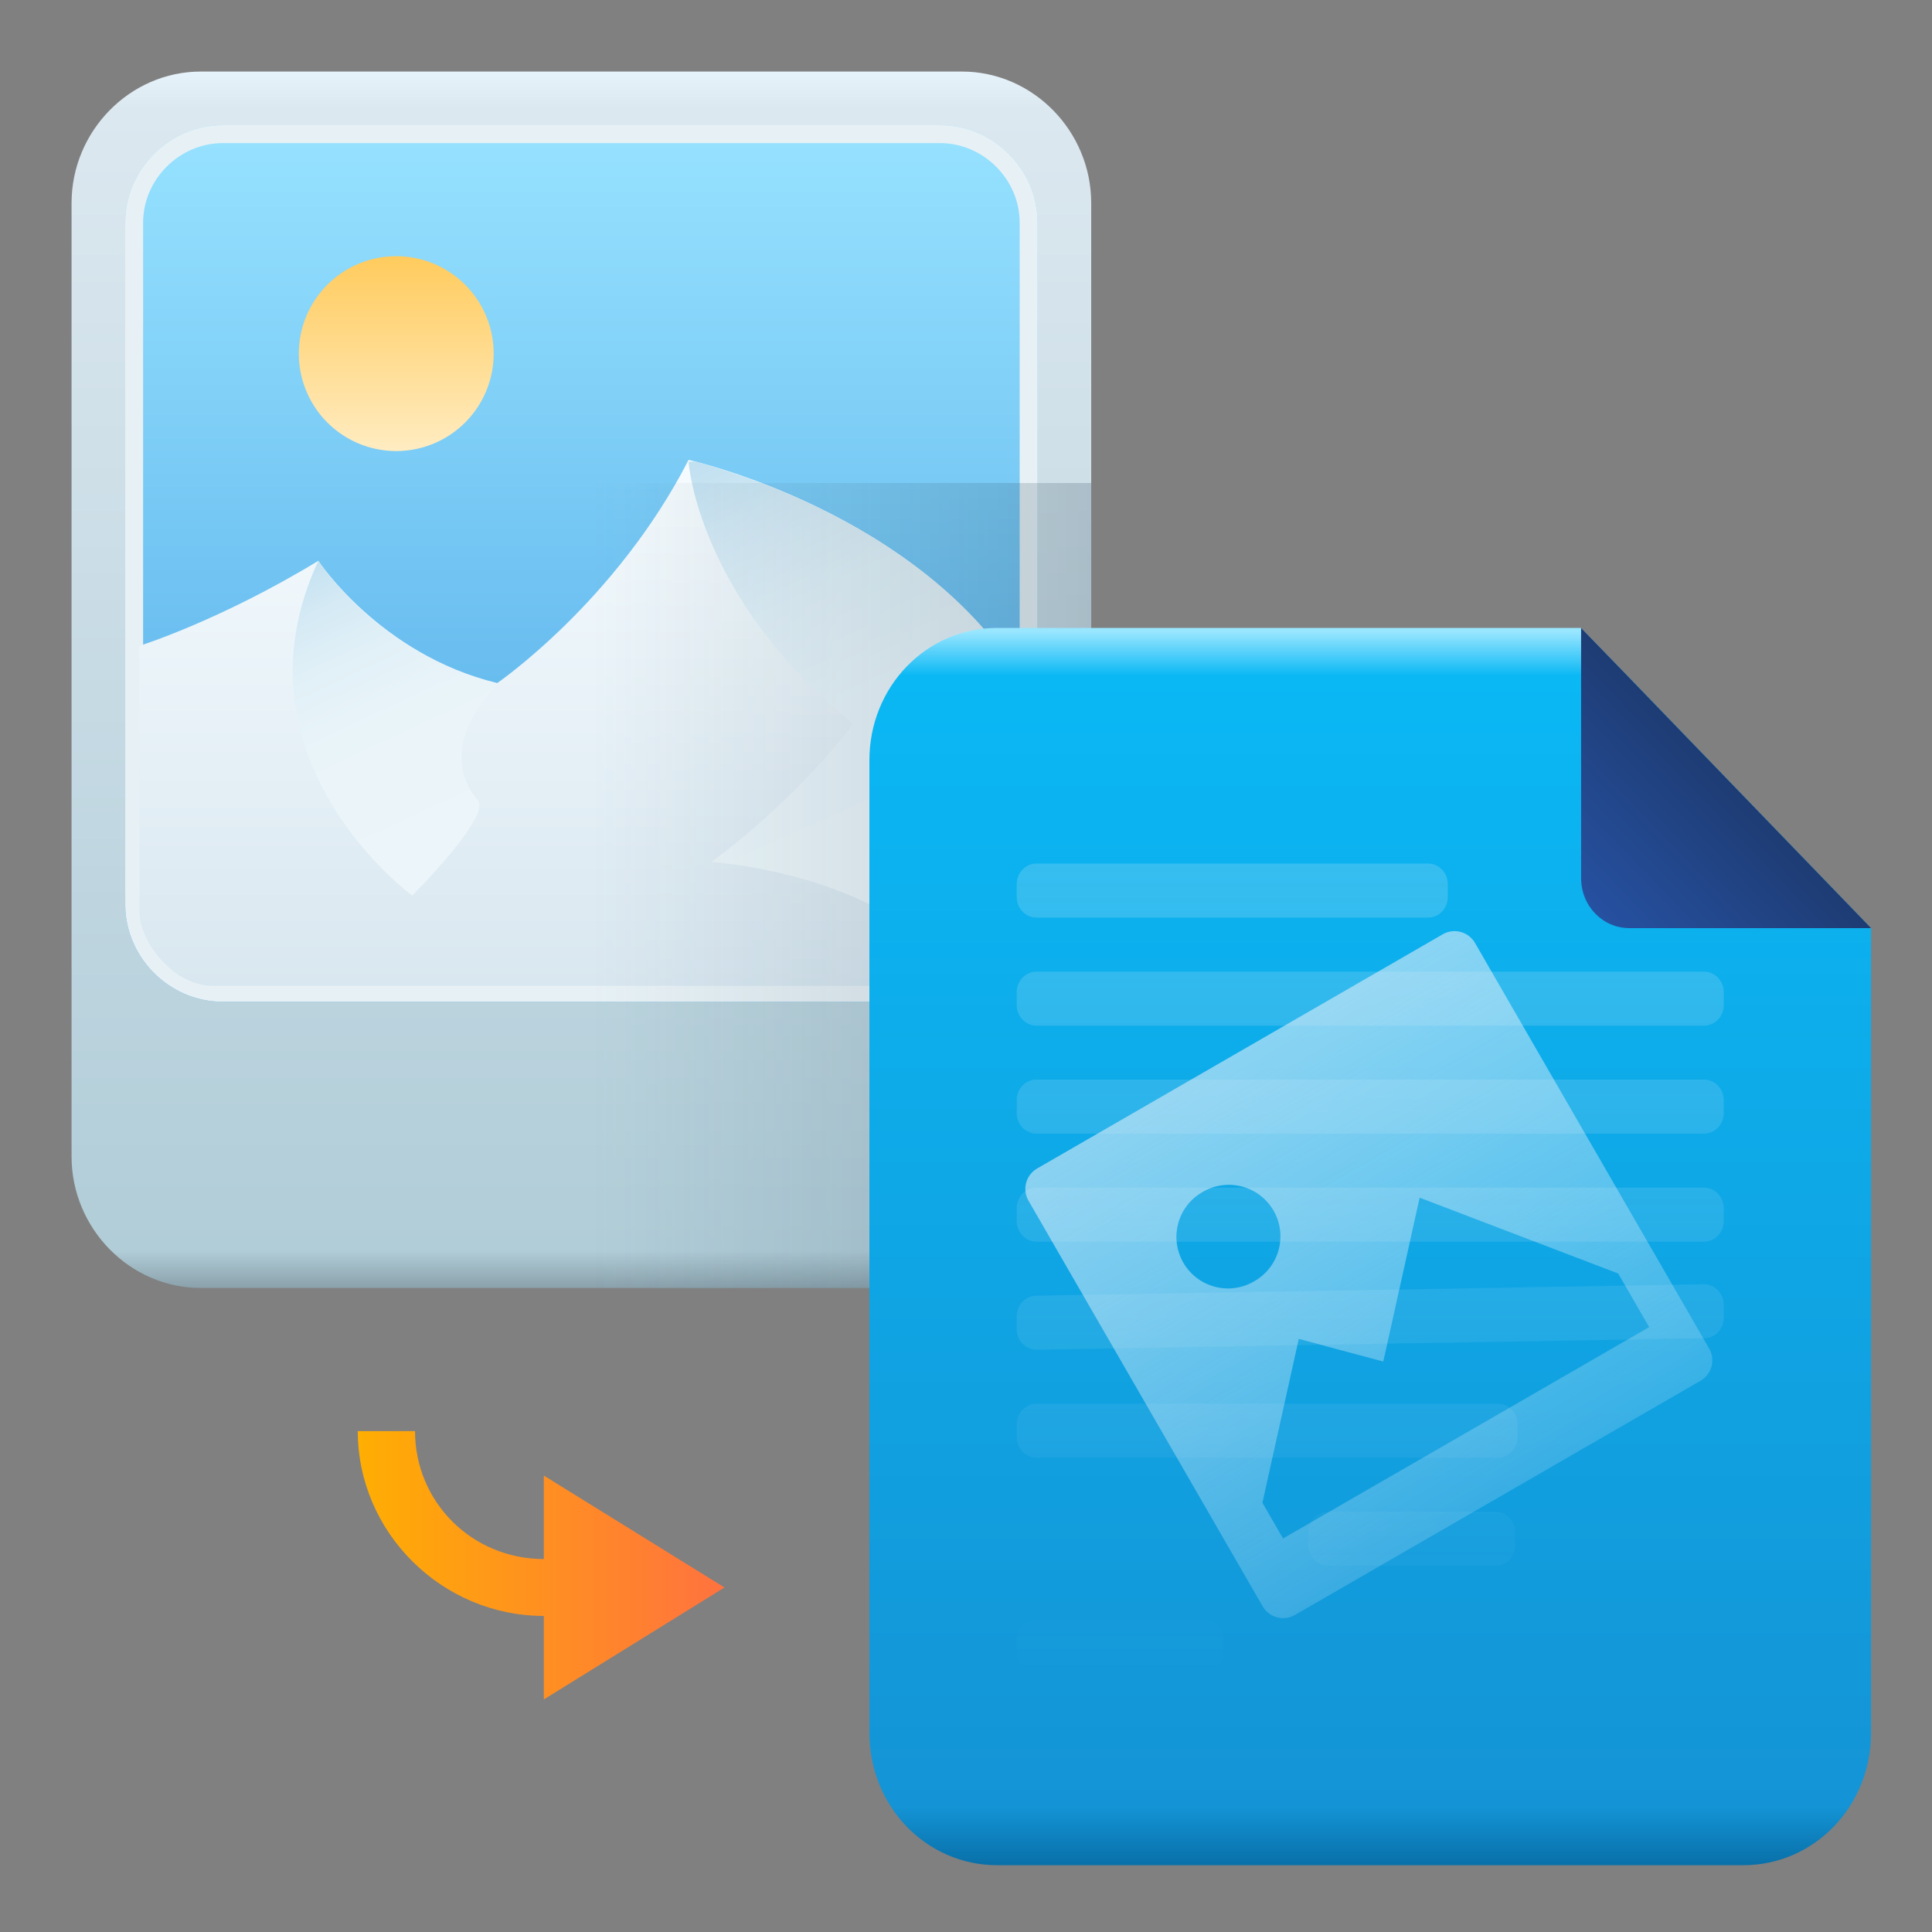
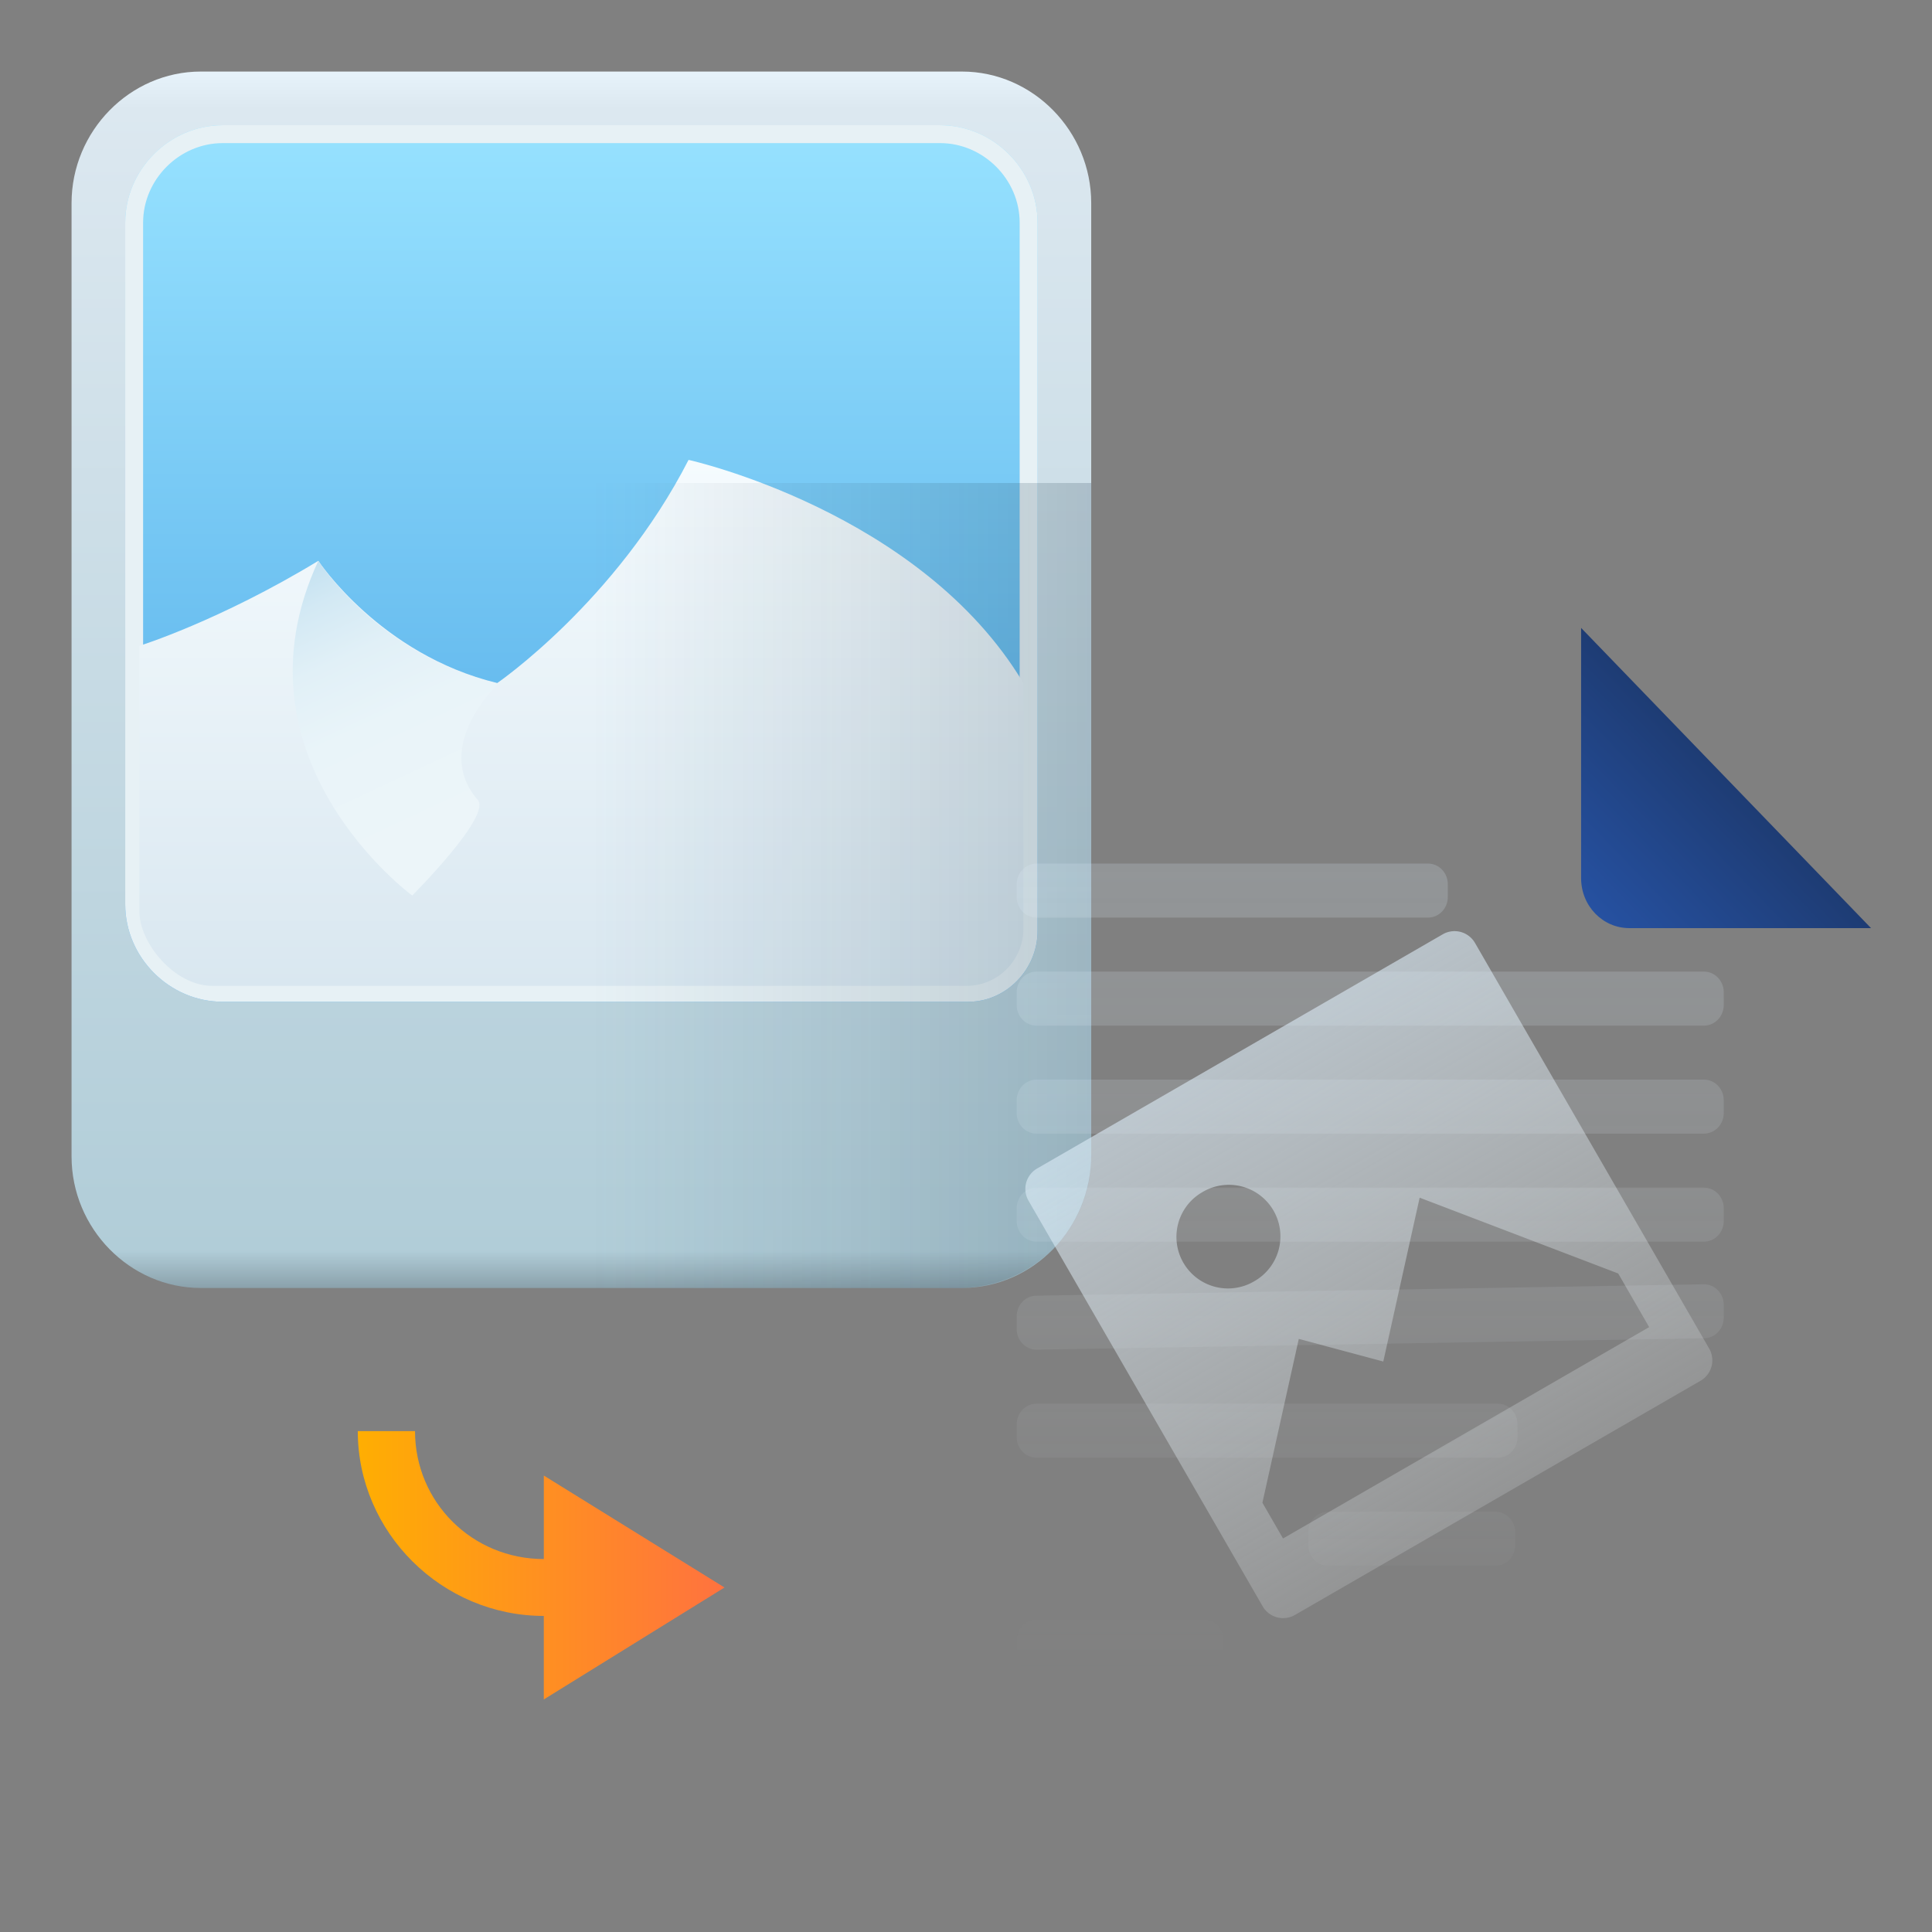
<svg xmlns="http://www.w3.org/2000/svg" width="80" height="80" fill="none">
  <rect width="100%" height="100%" fill="#808080" stroke="none" />
  <path d="M39.834 53.333H8.314c-2.932 0-5.351-2.462-5.351-5.447V8.41c0-2.984 2.419-5.447 5.351-5.447h31.52c2.932 0 5.351 2.463 5.351 5.447v39.401c0 3.06-2.419 5.522-5.35 5.522z" fill="url(#paint0_linear_319_3179)" />
  <path d="M40.102 41.481H9.22c-2.201 0-4.035-1.833-4.035-4.032V9.219c0-2.2 1.834-4.034 4.035-4.034h29.708c2.201 0 4.035 1.833 4.035 4.033v29.33c0 1.614-1.32 2.933-2.86 2.933z" fill="url(#paint1_linear_319_3179)" />
  <path fill-rule="evenodd" clip-rule="evenodd" d="M9.22 40.74h30.882c1.12 0 2.12-.976 2.12-2.192V9.218c0-1.79-1.502-3.292-3.294-3.292H9.22c-1.792 0-3.294 1.502-3.294 3.292v28.23c0 1.791 1.502 3.293 3.294 3.293zm0 .741h30.882c1.54 0 2.861-1.32 2.861-2.933V9.218c0-2.2-1.834-4.033-4.035-4.033H9.22c-2.201 0-4.035 1.833-4.035 4.033v28.23c0 2.2 1.834 4.033 4.035 4.033z" fill="#E7F1F5" />
-   <path d="M5.772 26.743s3.301-1.027 7.409-3.52c0 0 2.567 3.887 7.409 5.06 0 0 4.915-3.373 7.922-9.24 0 0 9.61 2.127 13.864 9.24v10.192c0 1.247-1.027 2.346-2.347 2.346H8.779c-1.54 0-3.007-1.76-3.007-3.08V26.744z" fill="url(#paint2_linear_319_3179)" />
-   <path d="M28.806 19.117h-.294s.367 5.646 6.822 10.852c0 0-2.127 2.933-5.868 5.72 0 0 7.702.513 10.49 5.133h.073c1.32 0 2.347-1.1 2.347-2.347V28.283c-3.814-6.38-11.957-8.726-13.57-9.166z" fill="url(#paint3_linear_319_3179)" />
+   <path d="M5.772 26.743s3.301-1.027 7.409-3.52c0 0 2.567 3.887 7.409 5.06 0 0 4.915-3.373 7.922-9.24 0 0 9.61 2.127 13.864 9.24v10.192c0 1.247-1.027 2.346-2.347 2.346H8.779c-1.54 0-3.007-1.76-3.007-3.08z" fill="url(#paint2_linear_319_3179)" />
  <path d="M17.069 37.082s3.3-3.3 2.714-3.96c-1.907-2.2.807-4.766.807-4.766l-.073-.073c-4.842-1.174-7.336-5.06-7.336-5.06-3.814 8.213 3.888 13.859 3.888 13.859z" fill="url(#paint4_linear_319_3179)" />
-   <path d="M16.409 18.677a4.034 4.034 0 10-4.035-4.033 4.034 4.034 0 004.035 4.033z" fill="url(#paint5_linear_319_3179)" />
  <path opacity=".2" d="M39.675 53.333h-15.23V20h20.74v27.904c0 3.016-2.449 5.43-5.51 5.43z" fill="url(#paint6_linear_319_3179)" />
-   <path d="M65.47 26H41.295C38.353 26 36 28.436 36 31.481v40.273c0 3.045 2.353 5.481 5.295 5.481H72.18c2.942 0 5.295-2.436 5.295-5.481V38.432L65.47 26z" fill="url(#paint7_linear_319_3179)" />
  <path fill-rule="evenodd" clip-rule="evenodd" d="M42.918 35.76c-.452 0-.819.382-.819.853v.528c0 .472.367.855.819.855h16.215c.453 0 .818-.383.818-.855v-.528c0-.471-.365-.854-.818-.854H42.918zm0 4.472c-.452 0-.819.383-.819.854v.528c0 .472.367.855.819.855h27.64c.452 0 .819-.383.819-.855v-.528c0-.471-.367-.854-.819-.854h-27.64zm-.819 5.327c0-.472.367-.854.819-.854h27.64c.452 0 .819.382.819.854v.528c0 .472-.367.854-.819.854h-27.64c-.452 0-.819-.382-.819-.854v-.528zm.819 3.619c-.452 0-.819.382-.819.854v.528c0 .472.367.854.819.854h27.64c.452 0 .819-.382.819-.854v-.528c0-.472-.367-.854-.818-.854H42.918zm-.819 5.327c0-.472.367-.854.819-.854l27.64-.472c.452 0 .819.382.819.854v.528c0 .472-.367.854-.818.854l-27.641.472c-.452 0-.819-.382-.819-.854v-.528zm.819 3.619c-.452 0-.819.382-.819.854v.528c0 .472.367.854.819.854H62.02c.451 0 .818-.382.818-.854v-.528c0-.472-.367-.854-.819-.854h-19.1zm11.254 5.327c0-.472.366-.854.818-.854h6.933c.452 0 .818.382.818.854v.528c0 .472-.366.854-.818.854H54.99c-.452 0-.818-.382-.818-.854v-.528zM42.918 67.07c-.452 0-.819.382-.819.854v.528c0 .472.367.854.819.854h6.932c.452 0 .818-.382.818-.854v-.528c0-.472-.366-.855-.818-.855h-6.932z" fill="url(#paint8_linear_319_3179)" fill-opacity=".2" />
  <path d="M67.471 38.432h10.005L65.47 26v10.36c0 1.151.89 2.072 2.001 2.072z" fill="url(#paint9_linear_319_3179)" />
  <path fill-rule="evenodd" clip-rule="evenodd" d="M59.74 38.688l-16.793 9.696a.978.978 0 00-.358 1.336l9.695 16.794a.979.979 0 001.337.358l16.793-9.696a.978.978 0 00.358-1.337l-9.695-16.793a.978.978 0 00-1.337-.358zm-6.612 25.017l-.854-1.479 1.506-6.785 3.499.937 1.506-6.785 8.222 3.14 1.281 2.22-15.16 8.752zm-1.212-10.64a2.135 2.135 0 10-2.135-3.697 2.135 2.135 0 002.135 3.698z" fill="url(#paint10_linear_319_3179)" fill-opacity=".6" />
  <path d="M30 65.735l-7.482 4.635v-3.458c-4.222 0-7.703-3.459-7.703-7.653h2.37c0 2.944 2.37 5.298 5.334 5.298V61.1L30 65.735z" fill="url(#paint11_linear_319_3179)" />
  <defs>
    <linearGradient id="paint0_linear_319_3179" x1="24.074" y1="53.333" x2="24.074" y2="2.963" gradientUnits="userSpaceOnUse">
      <stop stop-color="#8AA1AB" />
      <stop offset=".031" stop-color="#B1CDD8" />
      <stop offset=".969" stop-color="#DCE8F0" />
      <stop offset="1" stop-color="#E7F3FB" />
    </linearGradient>
    <linearGradient id="paint1_linear_319_3179" x1="24.074" y1="41.481" x2="24.074" y2="5.185" gradientUnits="userSpaceOnUse">
      <stop stop-color="#4DA7E6" />
      <stop offset="1" stop-color="#97E2FF" />
    </linearGradient>
    <linearGradient id="paint2_linear_319_3179" x1="24.038" y1="40.864" x2="24.038" y2="19.087" gradientUnits="userSpaceOnUse">
      <stop stop-color="#D9E7F0" />
      <stop offset="1" stop-color="#F5FBFE" />
    </linearGradient>
    <linearGradient id="paint3_linear_319_3179" x1="28.566" y1="14.409" x2="38.372" y2="36.303" gradientUnits="userSpaceOnUse">
      <stop stop-color="#9ACEE9" />
      <stop offset=".043" stop-color="#A5D3EB" />
      <stop offset=".173" stop-color="#BFDFF0" />
      <stop offset=".316" stop-color="#D3E9F4" />
      <stop offset=".478" stop-color="#E1F0F7" />
      <stop offset=".674" stop-color="#E9F4F9" />
      <stop offset="1" stop-color="#ECF5F9" />
    </linearGradient>
    <linearGradient id="paint4_linear_319_3179" x1="12.153" y1="20.217" x2="18.599" y2="33.984" gradientUnits="userSpaceOnUse">
      <stop stop-color="#9ACEE9" />
      <stop offset=".043" stop-color="#A5D3EB" />
      <stop offset=".173" stop-color="#BFDFF0" />
      <stop offset=".316" stop-color="#D3E9F4" />
      <stop offset=".478" stop-color="#E1F0F7" />
      <stop offset=".674" stop-color="#E9F4F9" />
      <stop offset="1" stop-color="#ECF5F9" />
    </linearGradient>
    <linearGradient id="paint5_linear_319_3179" x1="16.409" y1="18.677" x2="16.409" y2="10.587" gradientUnits="userSpaceOnUse">
      <stop stop-color="#FFECC1" />
      <stop offset="1" stop-color="#FFCB5D" />
    </linearGradient>
    <linearGradient id="paint6_linear_319_3179" x1="24.478" y1="36.667" x2="45.184" y2="36.667" gradientUnits="userSpaceOnUse">
      <stop stop-color="#3B5F73" stop-opacity="0" />
      <stop offset="1" stop-color="#223E4E" />
    </linearGradient>
    <linearGradient id="paint7_linear_319_3179" x1="56.959" y1="26.152" x2="56.959" y2="77.159" gradientUnits="userSpaceOnUse">
      <stop stop-color="#99E6FF" />
      <stop offset=".036" stop-color="#0AB8F4" />
      <stop offset=".953" stop-color="#1494D6" />
      <stop offset="1" stop-color="#0971AA" />
    </linearGradient>
    <linearGradient id="paint8_linear_319_3179" x1="46.384" y1="69.31" x2="46.384" y2="35.759" gradientUnits="userSpaceOnUse">
      <stop stop-color="#F5FBFE" stop-opacity="0" />
      <stop offset="1" stop-color="#DDEDF8" />
    </linearGradient>
    <linearGradient id="paint9_linear_319_3179" x1="66.054" y1="37.828" x2="71.652" y2="32.421" gradientUnits="userSpaceOnUse">
      <stop stop-color="#2651A1" />
      <stop offset="1" stop-color="#1E3C74" />
    </linearGradient>
    <linearGradient id="paint10_linear_319_3179" x1="62.038" y1="62.06" x2="51.364" y2="43.572" gradientUnits="userSpaceOnUse">
      <stop stop-color="#F5FBFE" stop-opacity=".29" />
      <stop offset="1" stop-color="#DDEDF8" />
    </linearGradient>
    <linearGradient id="paint11_linear_319_3179" x1="14.834" y1="64.815" x2="30" y2="64.815" gradientUnits="userSpaceOnUse">
      <stop stop-color="#FFAE02" />
      <stop offset="1" stop-color="#FF723F" />
    </linearGradient>
  </defs>
</svg>